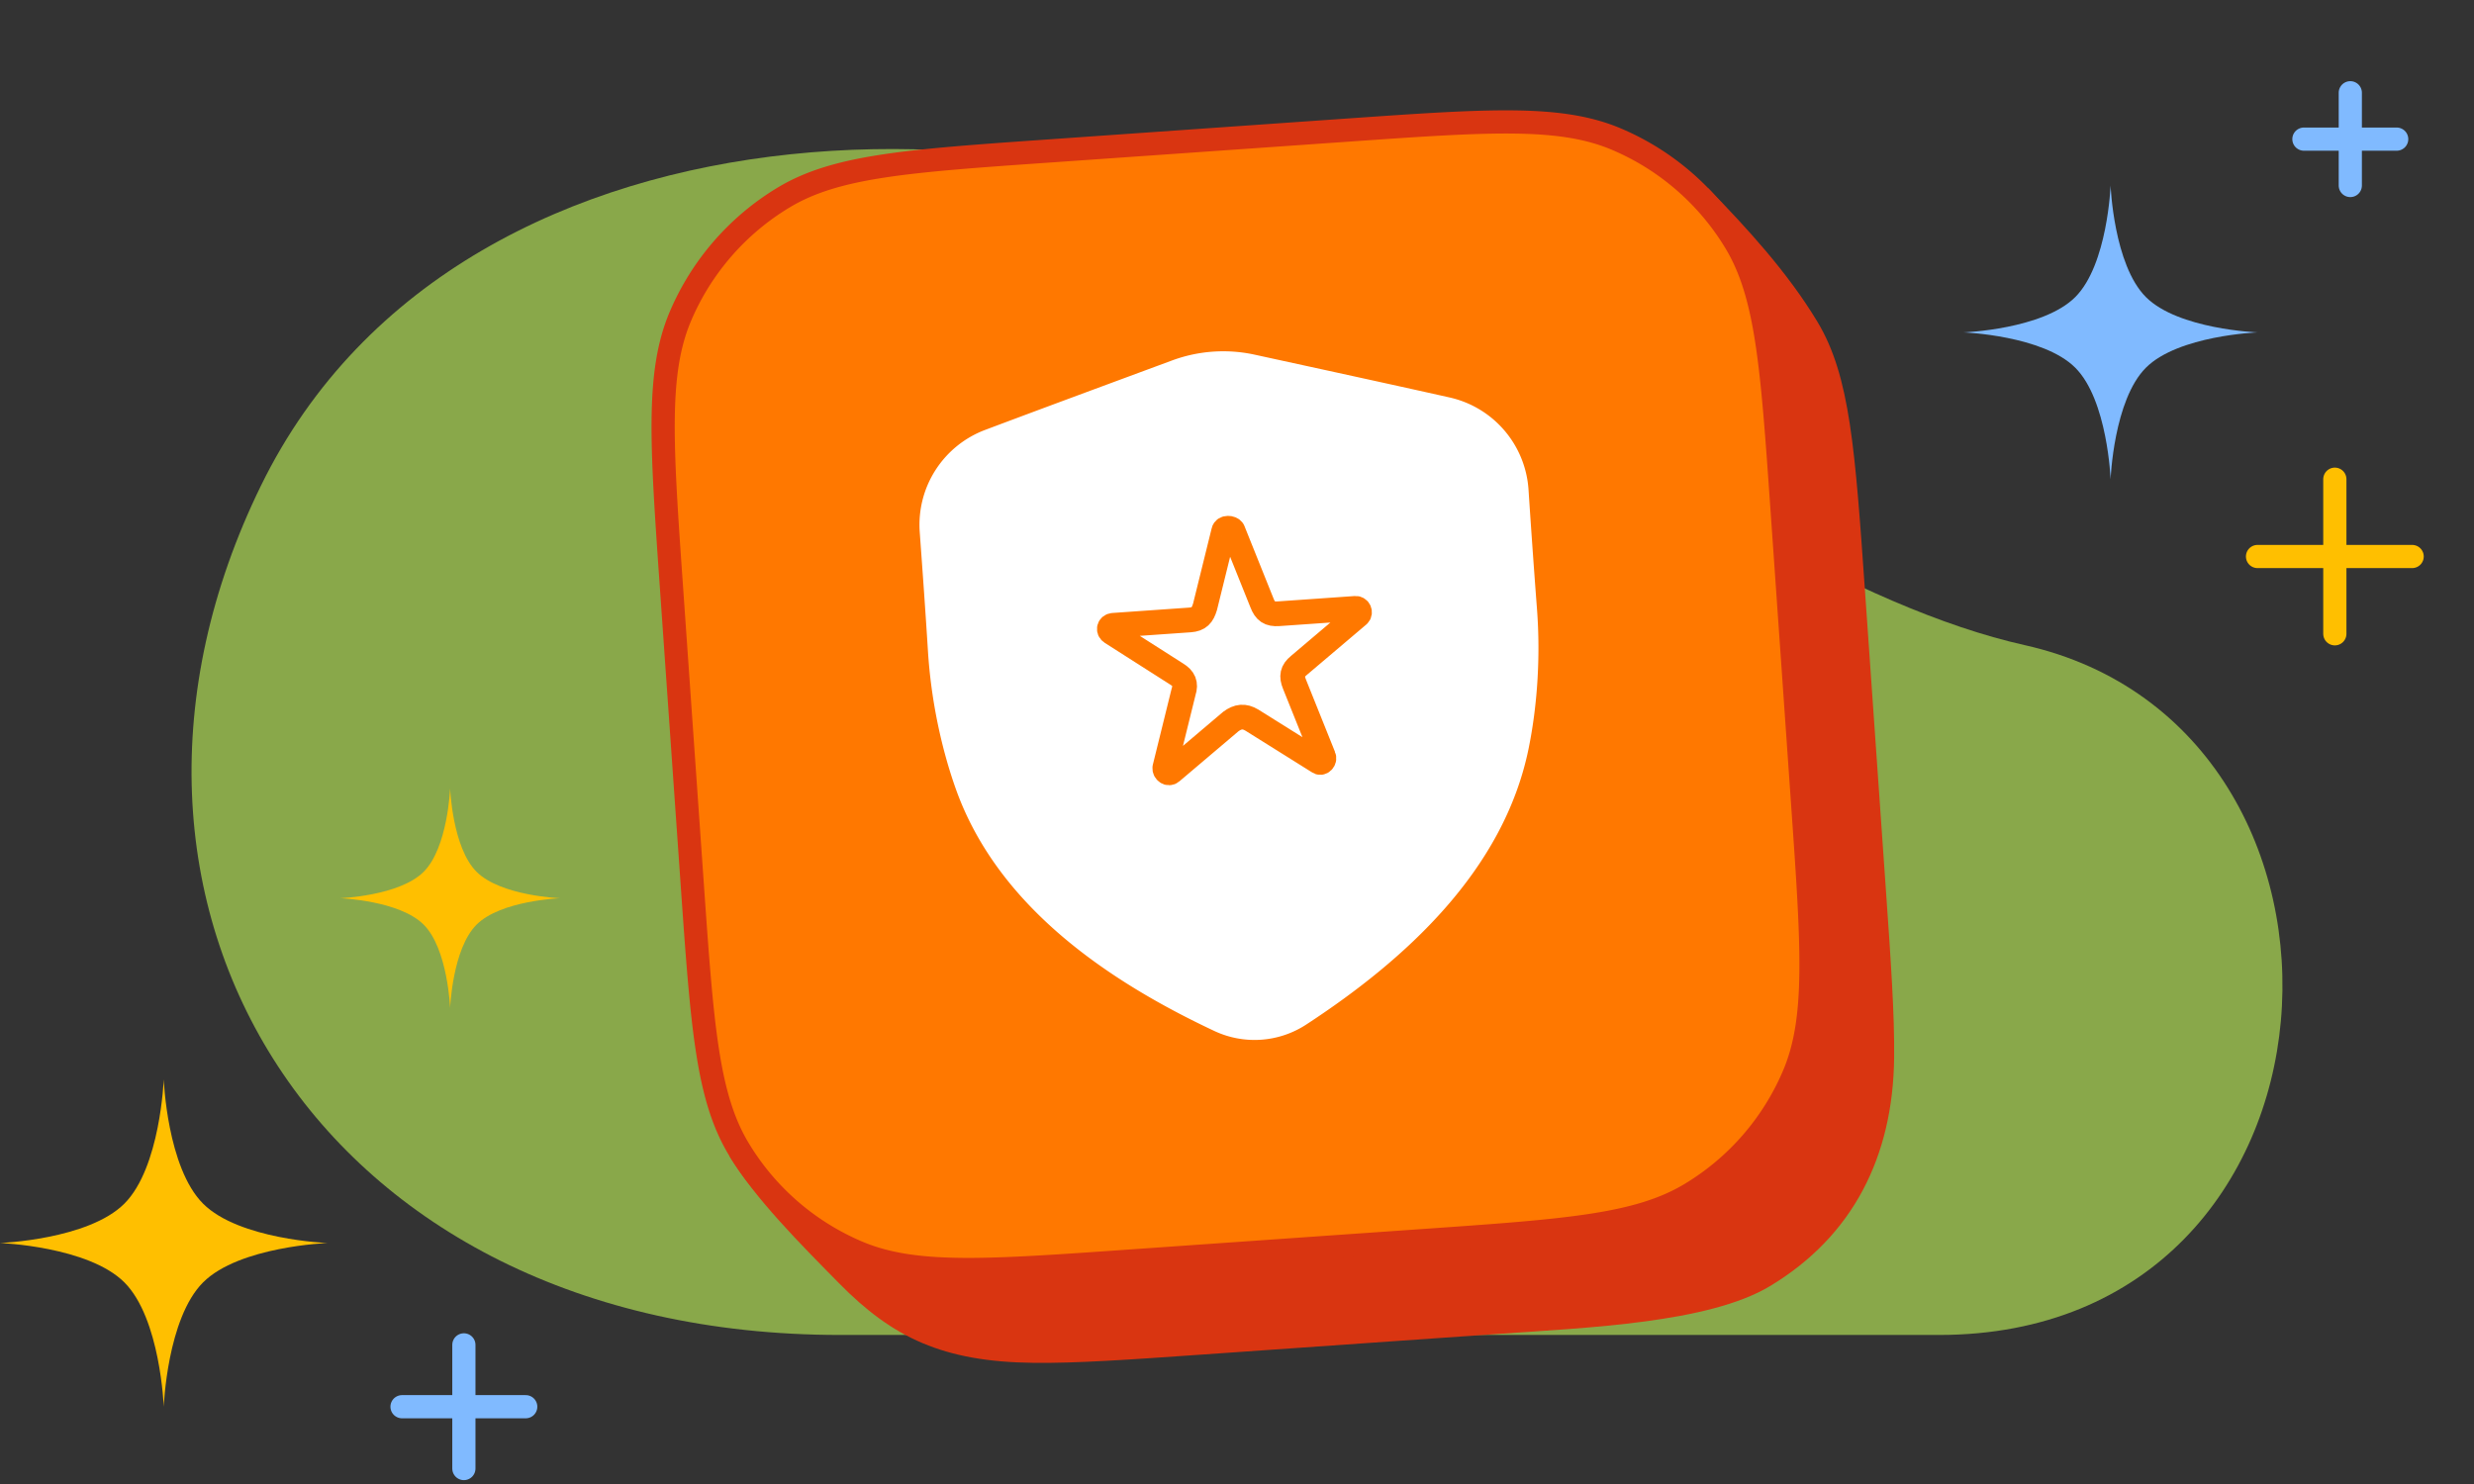
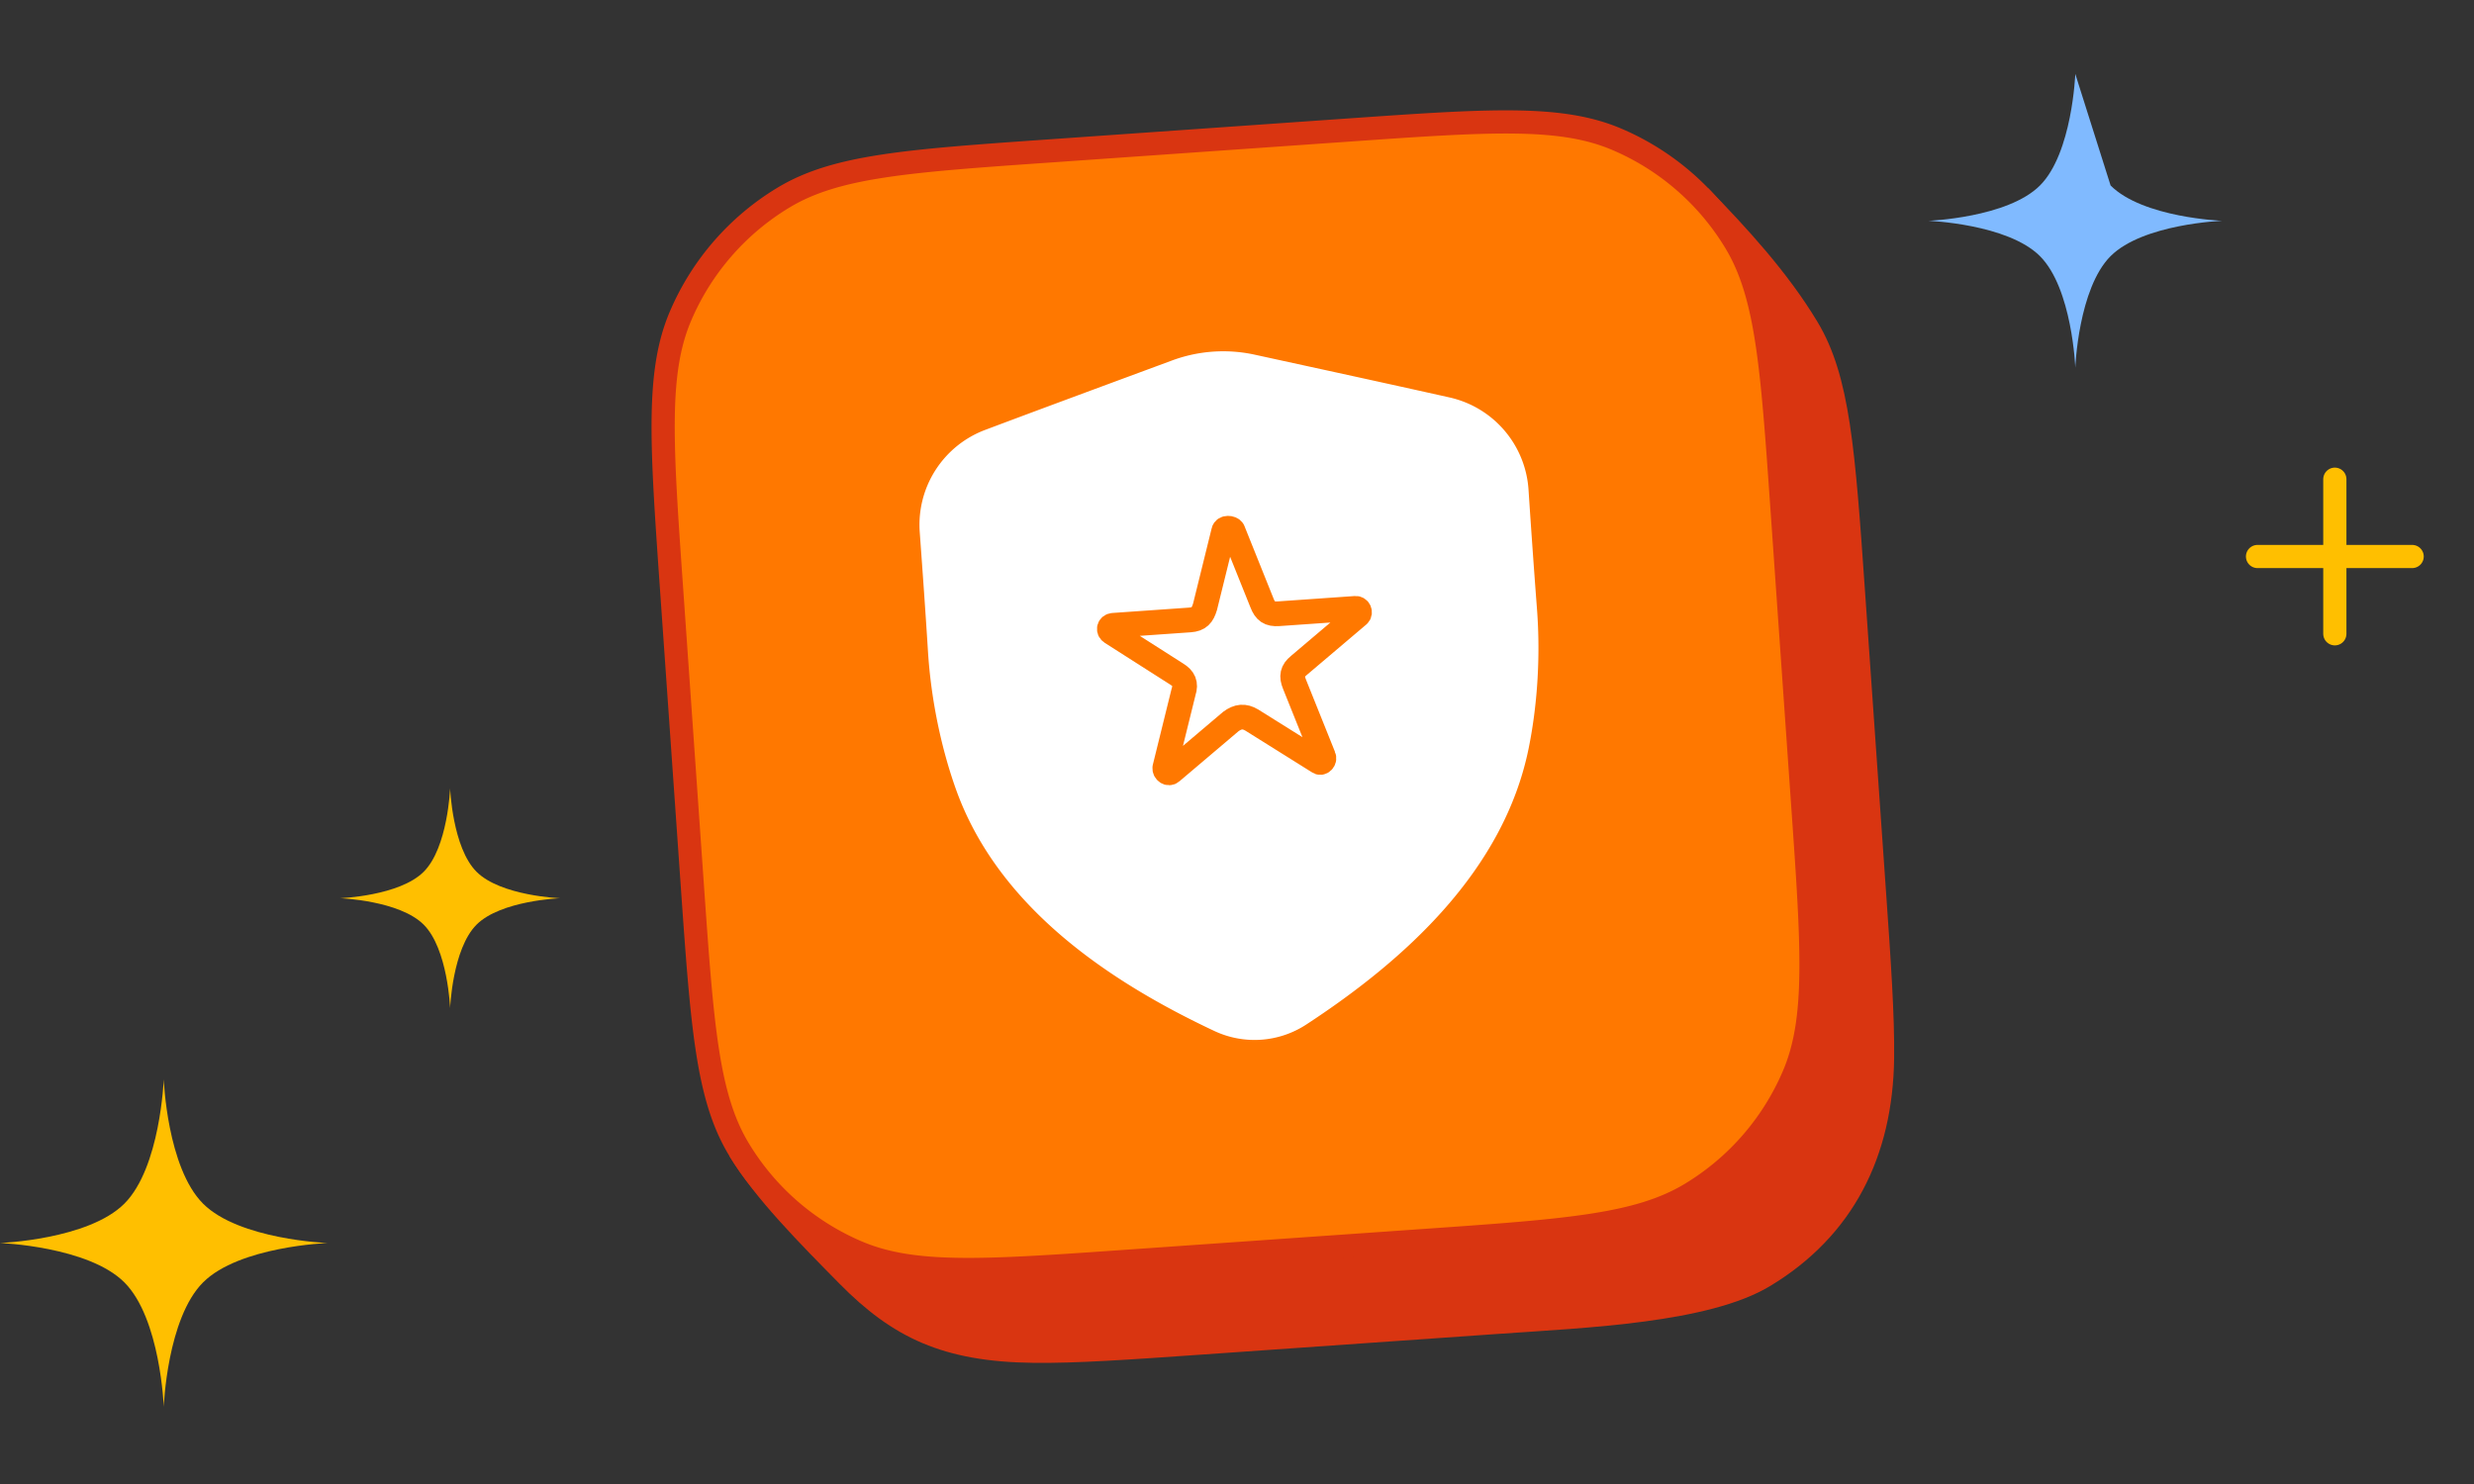
<svg xmlns="http://www.w3.org/2000/svg" width="160" height="96" fill="none">
  <rect width="100%" height="100%" fill="#333333" stroke="none" />
-   <path opacity=".63" d="M16.884 31.402c-13.19 26.94 3.632 54.956 37.457 54.957h71.052c27.546 0 29.582-39.244 5.54-44.628-10.609-2.375-24.468-10.772-41.858-23.237-18.11-12.98-59.002-14.032-72.191 12.908z" fill="#BBED58" />
-   <path d="M152 6v6m3-3h-6M30 87v8m4-4h-8" stroke="#80BAFF" stroke-width="1.5" stroke-linecap="round" stroke-linejoin="round" />
  <path d="M151 31v10m5-5h-10" stroke="#FFBF00" stroke-width="1.5" stroke-linecap="round" stroke-linejoin="round" />
-   <path d="M136.498 12s.194 5.127 2.284 7.218c2.091 2.09 7.218 2.284 7.218 2.284s-5.127.194-7.218 2.285c-2.09 2.09-2.284 7.218-2.284 7.218s-.194-5.127-2.285-7.218c-2.09-2.09-7.218-2.285-7.218-2.285s5.128-.194 7.218-2.284c2.091-2.09 2.285-7.218 2.285-7.218z" fill="#80BAFF" />
+   <path d="M136.498 12c2.091 2.09 7.218 2.284 7.218 2.284s-5.127.194-7.218 2.285c-2.09 2.09-2.284 7.218-2.284 7.218s-.194-5.127-2.285-7.218c-2.09-2.09-7.218-2.285-7.218-2.285s5.128-.194 7.218-2.284c2.091-2.09 2.285-7.218 2.285-7.218z" fill="#80BAFF" />
  <path d="M29.11 50.995s.146 3.837 1.71 5.401c1.564 1.564 5.4 1.71 5.4 1.71s-3.836.145-5.4 1.709c-1.564 1.564-1.71 5.4-1.71 5.4s-.145-3.836-1.71-5.4c-1.563-1.564-5.4-1.71-5.4-1.71s3.837-.145 5.4-1.709c1.565-1.564 1.71-5.4 1.71-5.4zM10.589 69.822s.216 5.714 2.545 8.043c2.33 2.33 8.043 2.546 8.043 2.546s-5.713.216-8.043 2.546C10.804 85.287 10.59 91 10.59 91s-.216-5.714-2.546-8.043C5.713 80.627 0 80.41 0 80.41s5.713-.216 8.043-2.546c2.33-2.33 2.546-8.043 2.546-8.043z" fill="#FFBF00" />
  <path d="M119.632 27.433c-.422-2.766-1.026-4.837-2.09-6.609-1.948-3.241-4.604-6.106-7.064-8.643L47.171 74.777c1.657 2.758 4.582 5.687 7.108 8.252 3.46 3.513 6.717 5.065 12.556 5.133 2.79.033 6.184-.204 10.886-.533l19.273-1.346c5.647-.395 13.511-.704 17.463-3.077 5.384-3.235 7.966-8.396 8.041-14.76.033-2.79-.214-6.325-.533-10.886l-1.347-19.273-.002-.027c-.317-4.535-.564-8.075-.984-10.827z" fill="#D93511" />
  <path d="M43.422 37.94c-.645-9.219-.967-13.828.58-17.474a16.501 16.501 0 016.691-7.697c3.396-2.04 8.005-2.363 17.224-3.007l19.154-1.34c9.218-.644 13.828-.966 17.474.581a16.502 16.502 0 017.697 6.69c2.04 3.397 2.362 8.006 3.007 17.224l1.339 19.154c.645 9.219.967 13.828-.581 17.475a16.496 16.496 0 01-6.69 7.696c-3.396 2.04-8.005 2.363-17.224 3.008L72.94 81.589c-9.218.645-13.828.967-17.474-.581a16.5 16.5 0 01-7.697-6.69c-2.04-3.396-2.362-8.005-3.007-17.224l-1.34-19.154z" fill="#FF7800" stroke="#D93511" stroke-width="1.5" />
  <path d="M60.81 42.047c.2 3.218.887 6.267 1.755 8.71 2.589 7.286 9.47 11.998 16.31 15.213a5.31 5.31 0 005.164-.361c6.327-4.136 12.485-9.76 14.034-17.334.52-2.541.775-5.655.526-8.87a765.784 765.784 0 01-.544-7.677 5.756 5.756 0 00-4.482-5.236c-4.195-.939-8.397-1.849-12.597-2.766a8.735 8.735 0 00-4.897.342c-4.03 1.493-8.066 2.979-12.089 4.493a5.756 5.756 0 00-3.71 5.808c.186 2.559.37 5.117.53 7.678z" fill="#fff" stroke="#fff" stroke-width="1.6" stroke-linecap="round" stroke-linejoin="round" />
  <path d="M84.003 43.047l3.84-3.256c.171-.15.051-.452-.178-.435l-4.968.347c-.602.042-.871-.152-1.085-.708l-1.88-4.685c-.107-.182-.546-.2-.589.04l-1.21 4.902c-.168.553-.383.81-.976.852l-4.968.348c-.26.018-.336.313-.116.456l4.219 2.692c.469.284.628.63.451 1.163l-1.21 4.901c-.029.23.228.442.425.27l3.84-3.256c.456-.34.873-.391 1.362-.095l4.292 2.687c.2.175.445-.117.347-.324l-1.88-4.685c-.212-.517-.151-.86.284-1.214z" stroke="#FF7800" stroke-width="1.6" stroke-linecap="round" stroke-linejoin="round" />
</svg>